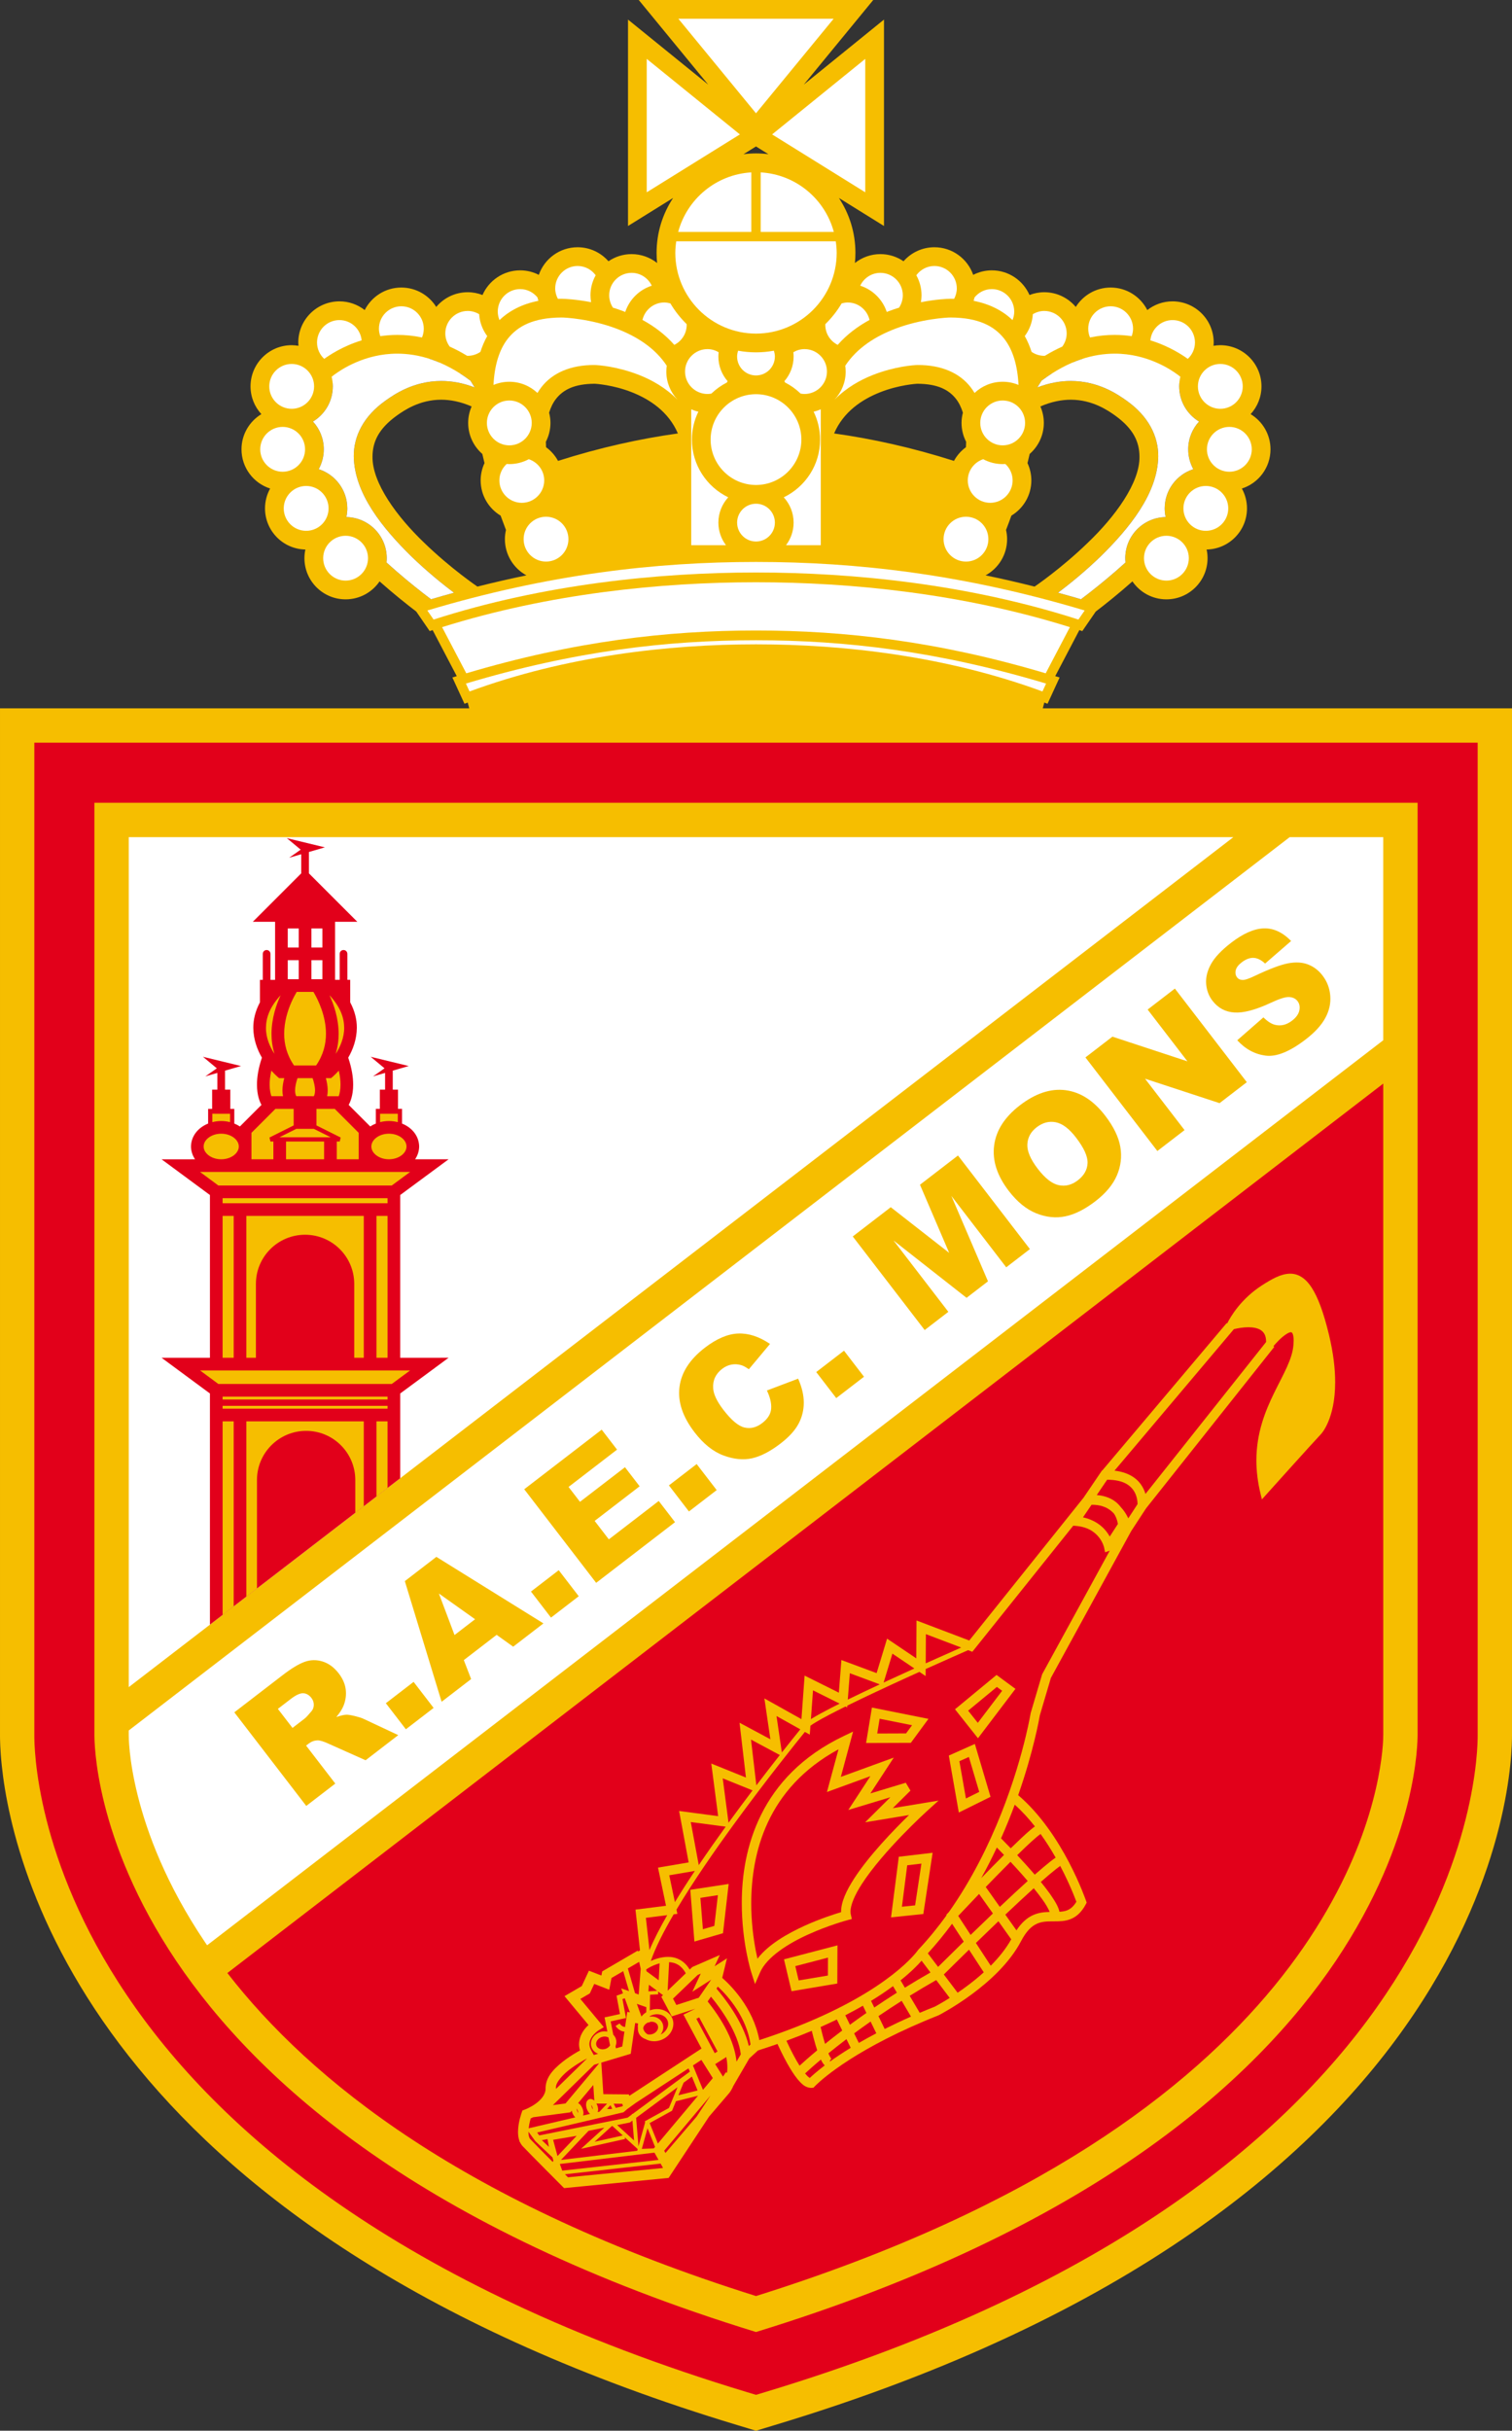
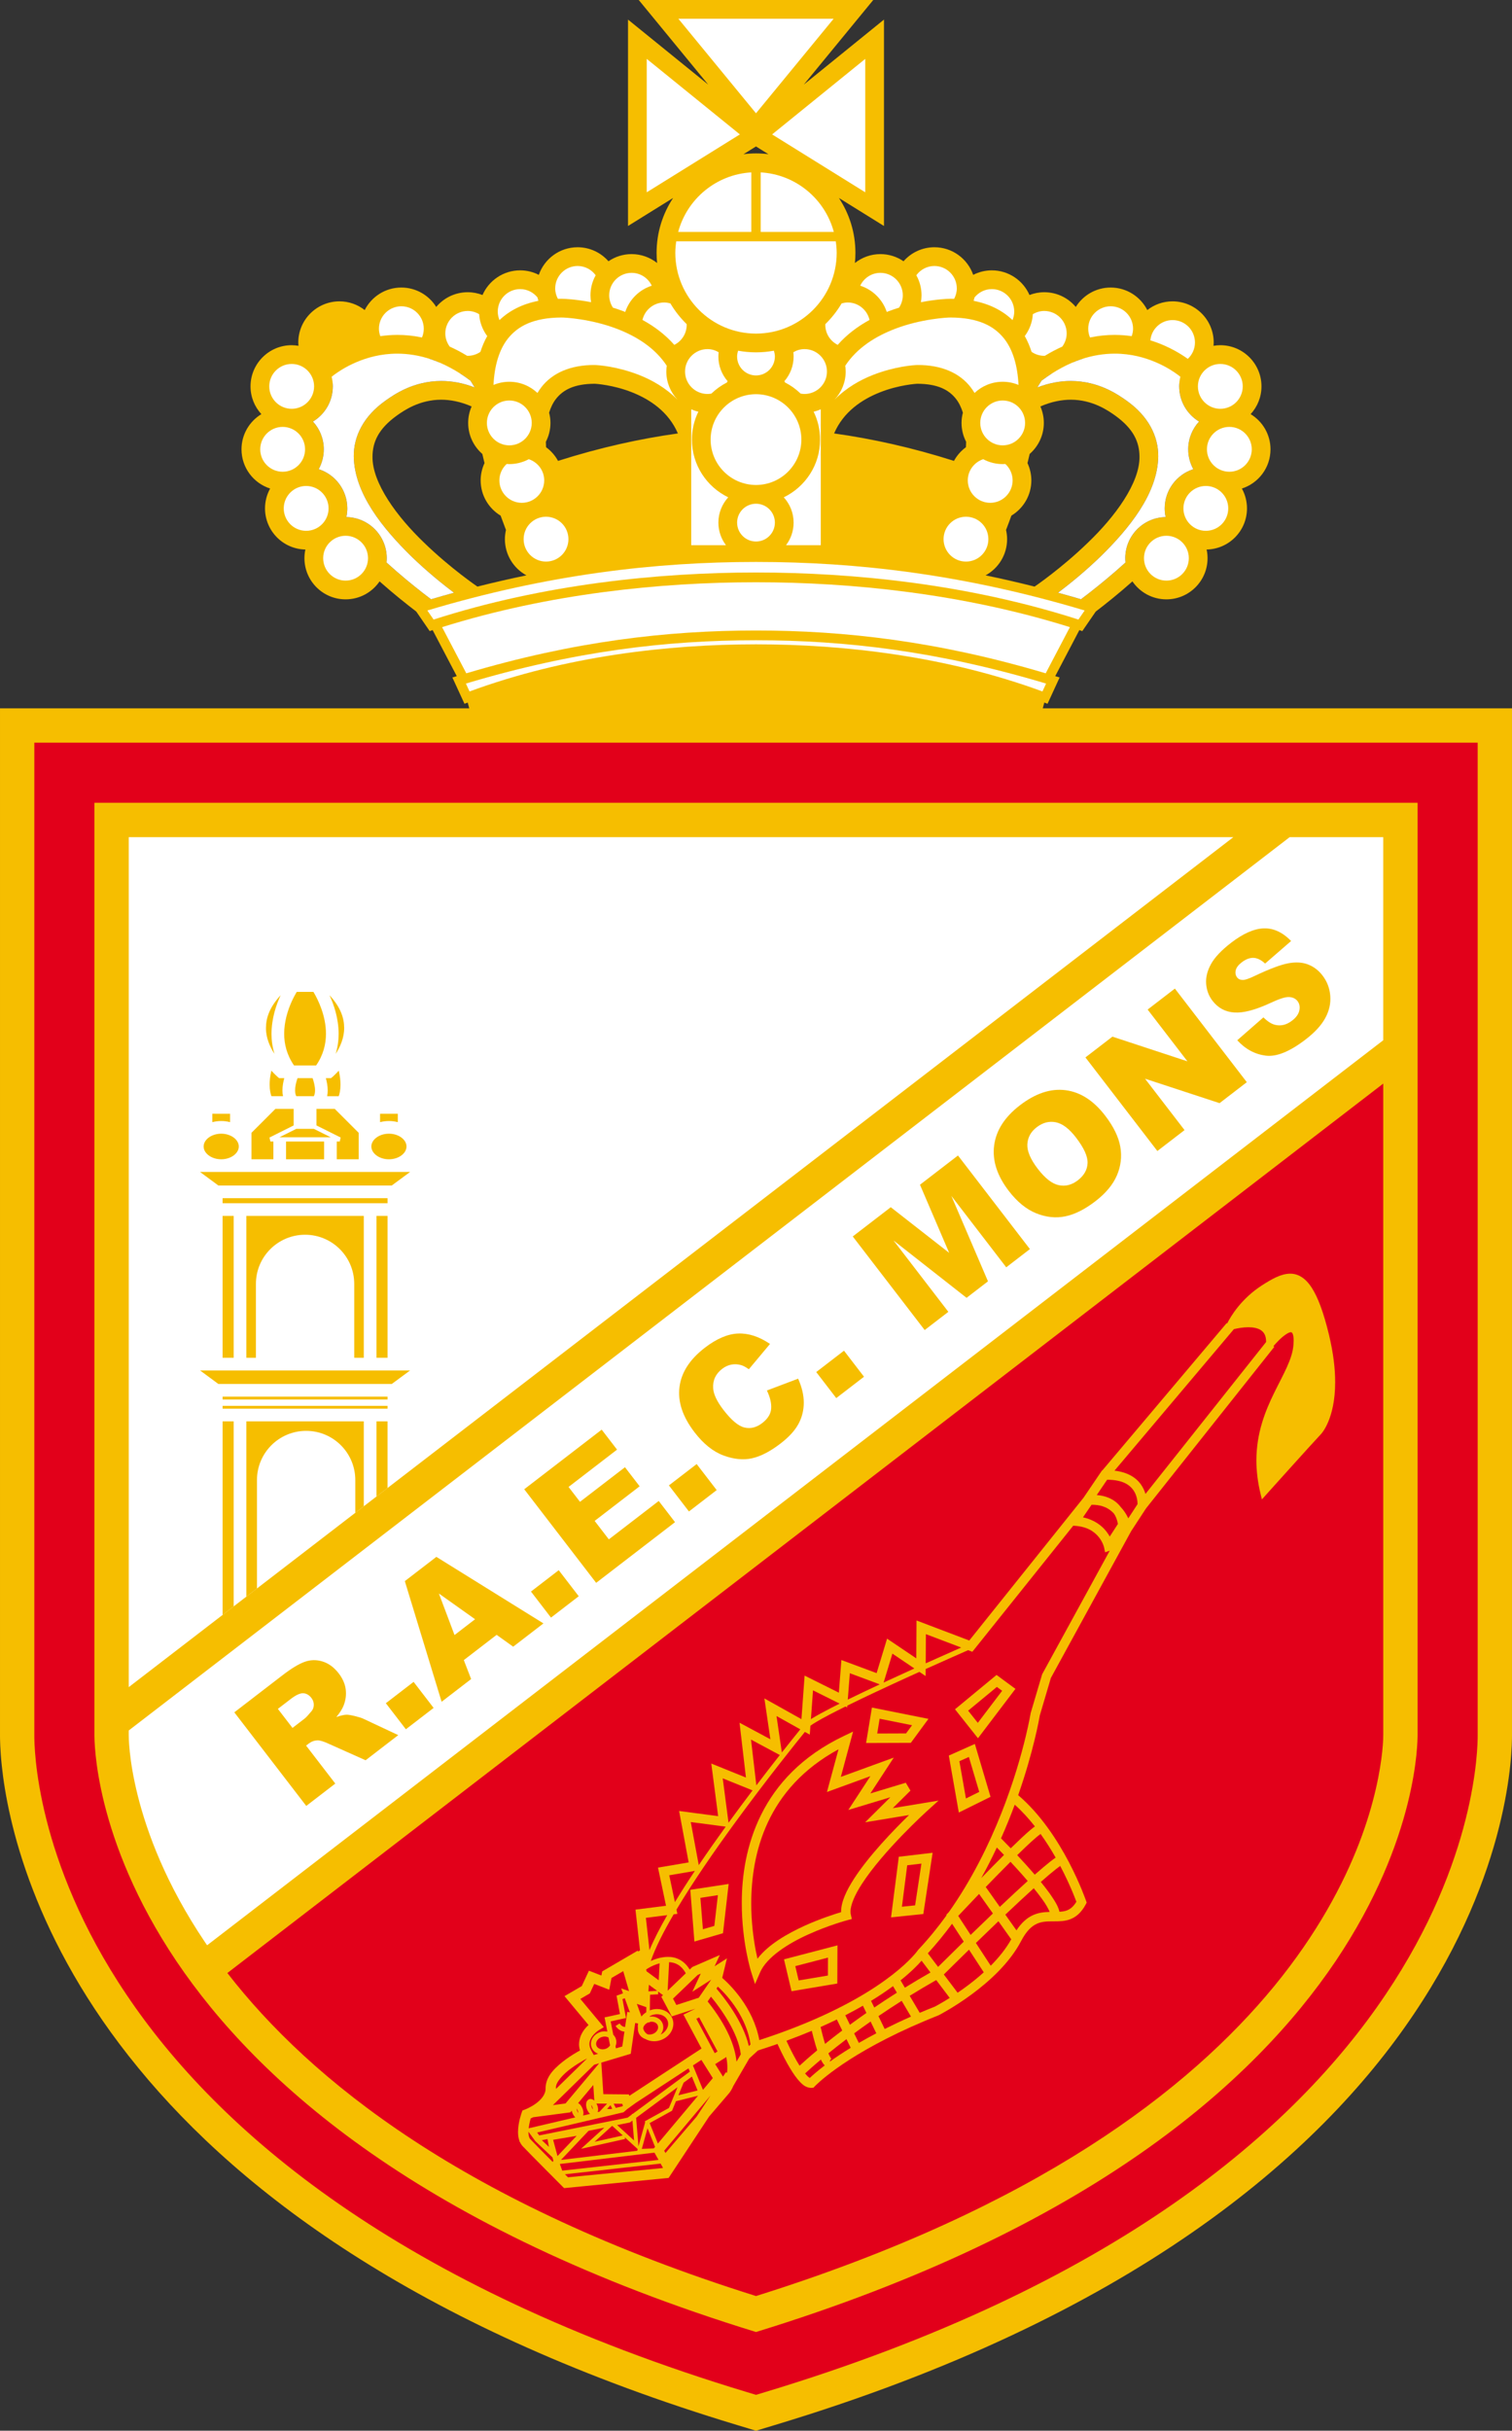
<svg xmlns="http://www.w3.org/2000/svg" version="1.1" baseProfile="tiny" id="Ebene_1" x="0px" y="0px" width="479.265px" height="770px" viewBox="0 0 479.265 770" xml:space="preserve">
  <rect x="0" y="0" width="479.265" height="770" fill="#333333" stroke="none" />
  <path fill="#F6BE00" d="M330.537,224.382l0.475-1.828l1.03,0.386l0.603-1.306l3.227-7.021l-1.39-0.425l7.646-14.582l0.94,0.31  l0.655-0.956l3.601-5.232c3.126-2.383,7.218-5.651,11.628-9.552c2.347,3.432,6.291,5.685,10.768,5.685  c7.2,0,13.043-5.832,13.045-13.042c0-0.941-0.105-1.857-0.295-2.742c7.09-0.136,12.792-5.908,12.794-13.029  c-0.001-2.282-0.589-4.424-1.622-6.291c5.259-1.678,9.071-6.599,9.075-12.418c-0.001-4.734-2.53-8.861-6.297-11.146  c2.126-2.32,3.433-5.4,3.435-8.797c-0.006-7.205-5.841-13.041-13.041-13.043c-0.736,0-1.45,0.077-2.154,0.193  c0.028-0.345,0.054-0.691,0.054-1.043c-0.004-7.208-5.842-13.03-13.048-13.043c-3.019,0-5.791,1.036-8.002,2.759  c-2.154-4.229-6.538-7.129-11.609-7.131c-4.67,0.002-8.754,2.459-11.061,6.144c-2.395-2.848-5.977-4.661-9.985-4.661  c-1.655,0-3.231,0.32-4.687,0.88c-2.017-4.596-6.601-7.807-11.942-7.809c-2.126,0-4.128,0.521-5.9,1.424  c-1.778-5.086-6.605-8.74-12.297-8.742c-3.903,0.001-7.394,1.722-9.785,4.436c-2.089-1.426-4.613-2.261-7.334-2.263  c-3.056,0.001-5.859,1.058-8.078,2.818c0.106-1.055,0.162-2.126,0.162-3.209c-0.001-6.43-1.93-12.405-5.235-17.39l14.288,8.874  V6.201l-25.429,20.609L276.795,0h-74.329l22.02,26.806l-25.42-20.6v65.38l14.294-8.877c-3.308,4.985-5.238,10.963-5.238,17.396  c0,1.084,0.055,2.155,0.162,3.211c-2.22-1.762-5.023-2.818-8.079-2.82c-2.721,0.001-5.245,0.837-7.336,2.263  c-2.39-2.713-5.882-4.434-9.784-4.436c-5.693,0.002-10.519,3.656-12.297,8.742c-1.773-0.904-3.775-1.424-5.901-1.424  c-5.342,0.002-9.925,3.213-11.942,7.809c-1.456-0.56-3.032-0.88-4.687-0.88c-4.008,0-7.593,1.813-9.985,4.661  c-2.307-3.685-6.392-6.142-11.061-6.144c-5.072,0.002-9.455,2.902-11.611,7.131c-2.211-1.724-4.983-2.759-8.001-2.759  c-7.206,0.013-13.044,5.835-13.048,13.043c0,0.353,0.026,0.698,0.053,1.043c-0.702-0.117-1.417-0.193-2.153-0.193  c-7.201,0.002-13.036,5.838-13.042,13.043c0.001,3.397,1.31,6.477,3.435,8.797c-3.767,2.285-6.295,6.413-6.297,11.146  c0.004,5.82,3.816,10.741,9.075,12.418c-1.03,1.866-1.62,4.009-1.621,6.291c0.003,7.122,5.705,12.893,12.793,13.029  c-0.189,0.885-0.295,1.801-0.295,2.742c0.002,7.21,5.845,13.042,13.047,13.042c4.476,0,8.419-2.253,10.767-5.685  c4.409,3.901,8.502,7.169,11.628,9.552l3.6,5.232l0.654,0.956l0.941-0.31l7.646,14.582l-1.389,0.425l3.228,7.021l0.602,1.306  l1.031-0.386l0.473,1.828H0.001v325.066c0,0.049-0.001,0.106-0.001,0.171c-0.003,1.094,0.027,4.671,0.561,9.646  c1.813,17.542,9.955,55.252,43.283,95.812c33.277,40.604,91.198,83.372,189.887,113.141l5.901,1.782l5.899-1.782  c112.779-33.974,172.351-85.12,202.675-130.29c15.166-22.52,22.987-43.307,26.95-59.092c1.985-7.894,3.017-14.545,3.547-19.57  c0.532-4.976,0.563-8.553,0.562-9.646c0-0.021,0-0.041,0-0.063V224.382H330.537z M330.14,120.589  c1.042-0.778,2.067-1.486,3.081-2.139c2.775-0.478,5.251-1.823,7.132-3.759c0.954-0.392,1.893-0.735,2.814-1.031  c2.331,2.17,5.448,3.508,8.885,3.509c3.02-0.001,5.791-1.038,8-2.76c2.158,4.227,6.542,7.127,11.611,7.129  c0.736,0,1.455-0.076,2.159-0.193c-0.029,0.348-0.053,0.695-0.053,1.05c0,4.733,2.526,8.859,6.293,11.145  c-2.124,2.32-3.434,5.402-3.434,8.799c0.002,2.281,0.59,4.422,1.62,6.288c-5.259,1.681-9.068,6.604-9.071,12.421  c0,0.943,0.106,1.861,0.295,2.747c-7.094,0.131-12.794,5.907-12.796,13.024c0,0.462,0.025,0.917,0.071,1.367  c-4.25,3.855-8.309,7.168-11.552,9.688c-0.932,0.725-1.78,1.37-2.563,1.958c-2.441-0.718-4.866-1.406-7.272-2.064  c3.394-2.559,8.471-6.619,13.596-11.59c8.773-8.633,18.019-19.735,18.172-31.609c0.056-6.405-3.133-12.774-10.05-17.652  c-2.596-1.851-8.802-6.231-17.671-6.231c-3.244-0.008-6.807,0.591-10.599,2.049L330.14,120.589z M319.226,170.791  c0-1.002-0.125-1.972-0.337-2.909c0.547-1.413,1.119-2.937,1.697-4.543c3.783-2.282,6.32-6.417,6.323-11.156  c-0.002-1.96-0.447-3.812-1.22-5.479c0.238-0.961,0.469-1.928,0.688-2.902c2.744-2.39,4.486-5.901,4.488-9.827  c0-1.857-0.393-3.62-1.093-5.219c3.602-1.567,6.81-2.128,9.634-2.137c6.877,0,11.789,3.384,14.215,5.126  c5.718,4.168,7.515,8.298,7.569,12.824c0.155,8.476-7.874,19.223-16.369,27.349c-4.212,4.087-8.45,7.578-11.625,10.035  c-1.585,1.229-2.909,2.2-3.827,2.859c-0.92,0.66-1.416,0.995-1.416,0.995l0.015,0.021c-5.265-1.325-10.454-2.516-15.565-3.569  C316.468,180.049,319.225,175.742,319.226,170.791z M278.94,124.275c5.902-2.355,11.646-2.729,11.9-2.71  c6.454,0.045,9.907,1.935,12.154,4.754c0.955,1.208,1.682,2.703,2.216,4.403c-0.269,1.041-0.427,2.127-0.427,3.253  c0.001,2.154,0.532,4.181,1.457,5.97c-0.017,0.571-0.021,1.135-0.063,1.719c-1.562,1.145-2.867,2.621-3.795,4.336  c-13.353-4.248-26.06-7.03-37.992-8.697C267.34,130.443,273.216,126.539,278.94,124.275z M239.628,46.393l3.952,2.455  c-1.294-0.162-2.608-0.254-3.947-0.254c-1.343,0-2.663,0.094-3.96,0.256L239.628,46.393z M174.481,133.975  c0-1.126-0.158-2.212-0.426-3.253c0.533-1.7,1.259-3.194,2.214-4.403c2.247-2.819,5.701-4.709,12.155-4.754  c0.255-0.019,5.997,0.355,11.9,2.71c5.724,2.264,11.6,6.168,14.548,13.028c-11.933,1.667-24.637,4.449-37.992,8.697  c-0.925-1.716-2.232-3.191-3.796-4.336c-0.039-0.583-0.044-1.147-0.06-1.719C173.949,138.155,174.481,136.129,174.481,133.975z   M136.631,189.832c-0.783-0.588-1.631-1.233-2.563-1.958c-3.245-2.521-7.303-5.833-11.554-9.688c0.047-0.45,0.073-0.905,0.073-1.367  c-0.002-7.117-5.703-12.893-12.797-13.024c0.19-0.886,0.295-1.804,0.295-2.747c-0.002-5.818-3.813-10.741-9.072-12.421  c1.029-1.865,1.619-4.007,1.62-6.288c0-3.397-1.308-6.479-3.434-8.799c3.767-2.285,6.293-6.412,6.295-11.145  c0-0.355-0.026-0.702-0.054-1.05c0.704,0.118,1.421,0.193,2.159,0.193c5.07-0.002,9.454-2.902,11.612-7.129  c2.209,1.723,4.98,2.759,8,2.76c3.436-0.001,6.553-1.339,8.883-3.509c0.923,0.295,1.862,0.639,2.815,1.031  c1.881,1.936,4.356,3.282,7.132,3.759c1.014,0.652,2.04,1.361,3.081,2.139l1.331,2.145c-3.792-1.458-7.355-2.057-10.599-2.049  c-8.868,0-15.075,4.381-17.67,6.231c-6.917,4.878-10.105,11.248-10.05,17.652c0.154,11.874,9.398,22.976,18.172,31.609  c5.125,4.971,10.203,9.031,13.596,11.59C141.497,188.425,139.072,189.113,136.631,189.832z M146.067,181.952  c-3.176-2.457-7.413-5.947-11.625-10.035c-8.497-8.126-16.525-18.873-16.37-27.349c0.054-4.526,1.852-8.656,7.57-12.824  c2.426-1.743,7.337-5.126,14.214-5.126c2.824,0.009,6.032,0.57,9.634,2.137c-0.699,1.599-1.093,3.362-1.093,5.219  c0.002,3.926,1.746,7.437,4.489,9.827c0.22,0.975,0.45,1.941,0.688,2.902c-0.774,1.667-1.218,3.519-1.22,5.479  c0.003,4.739,2.541,8.875,6.323,11.156c0.58,1.606,1.151,3.13,1.699,4.543c-0.213,0.937-0.337,1.907-0.337,2.909  c0.002,4.951,2.758,9.258,6.821,11.467c-5.111,1.053-10.3,2.244-15.566,3.569l0.015-0.021c0,0-0.496-0.335-1.416-0.995  C148.976,184.152,147.653,183.181,146.067,181.952z" />
  <path fill="#FFFFFF" d="M378.774,108.502c-0.008-3.93-3.178-7.108-7.11-7.108c-3.68,0.008-6.677,2.821-7.03,6.421  c6.108,1.877,10.292,4.751,11.862,5.866C377.888,112.385,378.77,110.553,378.774,108.502z" />
  <path fill="#FFFFFF" d="M353.337,106.09c1.887,0.001,3.675,0.156,5.38,0.401c0.263-0.743,0.433-1.53,0.435-2.364  c-0.004-3.926-3.184-7.098-7.1-7.107c-3.926,0.009-7.107,3.185-7.113,7.107c0.002,0.986,0.205,1.924,0.568,2.777  C348.241,106.333,350.862,106.086,353.337,106.09z" />
  <path fill="#FFFFFF" d="M331.006,112.718c0.071,0,0.139-0.019,0.21-0.021c1.858-1.131,3.693-2.09,5.499-2.901  c0.864-1.177,1.394-2.614,1.396-4.185c-0.007-3.923-3.188-7.099-7.105-7.107c-1.331,0.002-2.559,0.39-3.62,1.023  c-0.168,2.594-1.096,4.976-2.559,6.938c0.892,1.573,1.592,3.252,2.157,4.998C328.127,112.25,329.511,112.714,331.006,112.718z" />
  <path fill="#FFFFFF" d="M321.485,98.684c-0.008-3.922-3.182-7.102-7.107-7.106c-2.221,0.002-4.178,1.046-5.48,2.646  c-0.081,0.364-0.174,0.722-0.285,1.074c5.11,0.997,9.224,3.119,12.327,6.104C321.287,100.564,321.484,99.647,321.485,98.684z" />
  <path fill="#FFFFFF" d="M291.904,95.73c4.722-0.909,8.313-1.079,9.424-1.087c0.372-0.001,0.735,0.011,1.104,0.02  c0.523-0.99,0.849-2.101,0.851-3.297c-0.006-3.923-3.185-7.099-7.102-7.108c-2.36,0.005-4.437,1.169-5.73,2.94  c1.049,1.878,1.651,4.038,1.653,6.343C292.103,94.288,292.026,95.017,291.904,95.73z" />
  <path fill="#FFFFFF" d="M272.666,90.501c3.967,1.263,7.102,4.374,8.413,8.321c0.171-0.067,0.345-0.141,0.516-0.206  c1.144-0.432,2.274-0.816,3.384-1.159c0.745-1.123,1.185-2.468,1.188-3.917c-0.009-3.922-3.188-7.102-7.105-7.107  C276.231,86.437,273.811,88.104,272.666,90.501z" />
  <path fill="#FFFFFF" d="M261.626,102.66c-0.004,0.09-0.027,0.175-0.027,0.267c0.006,2.779,1.611,5.153,3.931,6.321  c2.939-3.344,6.457-5.925,10.091-7.9c-0.726-3.157-3.542-5.523-6.912-5.53c-0.679,0.001-1.322,0.128-1.942,0.307  C265.344,98.526,263.613,100.723,261.626,102.66z" />
  <path fill="#FFFFFF" d="M369.473,163.794c-0.188-0.886-0.295-1.804-0.295-2.747c0.003-5.818,3.813-10.741,9.071-12.421  c-1.03-1.865-1.618-4.007-1.62-6.288c0-3.397,1.31-6.479,3.434-8.799c-3.767-2.285-6.293-6.412-6.293-11.145  c0-1.054,0.14-2.075,0.374-3.056c-0.321-0.25-0.642-0.499-0.984-0.748c-1.944-1.402-9.399-6.573-19.822-6.564  c-6.58,0.014-14.407,1.997-23.197,8.563l-1.331,2.145c3.792-1.458,7.354-2.057,10.599-2.049c8.869,0,15.075,4.381,17.671,6.231  c6.917,4.878,10.105,11.248,10.05,17.652c-0.153,11.874-9.398,22.976-18.172,31.609c-5.125,4.971-10.202,9.031-13.596,11.59  c2.406,0.658,4.831,1.346,7.272,2.064c0.783-0.588,1.632-1.233,2.563-1.958c3.243-2.521,7.302-5.833,11.552-9.688  c-0.046-0.45-0.071-0.905-0.071-1.367C356.679,169.702,362.379,163.926,369.473,163.794z" />
  <path fill="#FFFFFF" d="M301.328,100.58c-1.108-0.016-9.376,0.428-17.623,3.585c-6.068,2.328-11.997,5.94-15.788,11.699  c0.086,0.6,0.145,1.208,0.145,1.832c0,3.417-1.325,6.516-3.472,8.839l-0.002,0.022c3.683-3.75,8.113-6.215,12.178-7.805  c6.964-2.71,12.868-3.102,14.075-3.121c7.642-0.048,13.394,2.577,16.83,7.034c0.453,0.583,0.86,1.191,1.234,1.816  c2.333-2.194,5.466-3.547,8.92-3.548c1.778,0.001,3.474,0.359,5.017,1.004c-0.295-5.957-1.721-11.061-4.535-14.639  C315.116,103.268,310.128,100.625,301.328,100.58z" />
  <path fill="#FFFFFF" d="M382.214,153.941c-3.911,0.006-7.095,3.188-7.1,7.106c0.005,3.928,3.185,7.098,7.1,7.106  c3.935-0.009,7.104-3.179,7.112-7.106C389.319,157.129,386.145,153.947,382.214,153.941z" />
  <path fill="#FFFFFF" d="M369.718,169.718c-3.928,0.008-7.098,3.18-7.105,7.101c0.008,3.931,3.178,7.102,7.105,7.107  c3.924-0.005,7.102-3.182,7.108-7.107C376.82,172.901,373.642,169.726,369.718,169.718z" />
  <path fill="#FFFFFF" d="M299.086,170.791c0.006,3.928,3.177,7.099,7.103,7.107c3.924-0.008,7.095-3.179,7.1-7.107  c-0.005-3.927-3.173-7.094-7.1-7.103C302.261,163.697,299.092,166.864,299.086,170.791z" />
  <path fill="#FFFFFF" d="M320.974,152.183c-0.004-2.069-0.9-3.912-2.308-5.209c-0.28,0.018-0.558,0.043-0.842,0.043  c-2.231-0.001-4.334-0.565-6.169-1.553c-2.831,0.937-4.89,3.57-4.894,6.719c0.004,3.917,3.187,7.093,7.107,7.101  C317.789,159.276,320.968,156.1,320.974,152.183z" />
  <path fill="#FFFFFF" d="M310.718,133.975c0.007,3.919,3.188,7.099,7.106,7.108c3.918-0.009,7.101-3.189,7.106-7.108  c-0.006-3.924-3.186-7.102-7.106-7.107C313.906,126.873,310.725,130.05,310.718,133.975z" />
  <path fill="#FFFFFF" d="M389.678,135.23c-3.934,0.008-7.105,3.181-7.114,7.108c0.009,3.919,3.181,7.094,7.114,7.103  c3.913-0.009,7.096-3.187,7.101-7.103C396.774,138.411,393.591,135.239,389.678,135.23z" />
  <path fill="#FFFFFF" d="M386.812,129.501c3.919-0.009,7.097-3.18,7.104-7.106c-0.008-3.921-3.188-7.102-7.104-7.107  c-3.922,0.005-7.103,3.186-7.106,7.107C379.709,126.321,382.888,129.493,386.812,129.501z" />
  <path fill="#FFFFFF" d="M260.166,172.706v-43.041c-0.725,0.312-1.48,0.565-2.265,0.743c1.298,2.675,2.048,5.667,2.049,8.842  c-0.001,8.063-4.711,15.004-11.515,18.288c1.93,2.118,3.117,4.924,3.118,8.017c-0.001,2.688-0.9,5.159-2.4,7.151H260.166z" />
  <path fill="#FFFFFF" d="M255.012,110.588c-1.296,0.002-2.494,0.378-3.541,0.989c0.052,0.45,0.085,0.905,0.085,1.369  c-0.002,2.99-1.108,5.714-2.926,7.806c0.069,0.143,0.148,0.278,0.227,0.416c1.81,0.925,3.463,2.107,4.908,3.508  c0.406,0.073,0.82,0.127,1.247,0.128c3.929-0.008,7.107-3.181,7.112-7.108C262.12,113.775,258.939,110.596,255.012,110.588z" />
-   <path fill="#FFFFFF" d="M114.631,107.815c-0.353-3.601-3.351-6.414-7.031-6.421c-3.933,0-7.103,3.179-7.111,7.108  c0.004,2.051,0.888,3.883,2.279,5.179C104.339,112.566,108.523,109.692,114.631,107.815z" />
  <path fill="#FFFFFF" d="M125.927,106.09c2.476-0.004,5.097,0.243,7.83,0.814c0.364-0.853,0.568-1.791,0.569-2.777  c-0.005-3.922-3.187-7.098-7.113-7.107c-3.917,0.009-7.095,3.181-7.101,7.107c0.001,0.833,0.171,1.621,0.436,2.364  C122.251,106.247,124.04,106.092,125.927,106.09z" />
  <path fill="#FFFFFF" d="M148.048,112.697c0.072,0.002,0.138,0.021,0.21,0.021c1.495-0.003,2.878-0.468,4.02-1.255  c0.567-1.746,1.267-3.425,2.159-4.998c-1.464-1.962-2.391-4.344-2.56-6.938c-1.062-0.633-2.289-1.021-3.62-1.023  c-3.918,0.008-7.099,3.184-7.106,7.107c0.003,1.571,0.531,3.008,1.396,4.185C144.354,110.607,146.19,111.566,148.048,112.697z" />
  <path fill="#FFFFFF" d="M170.653,95.297c-0.112-0.352-0.204-0.71-0.286-1.074c-1.303-1.6-3.26-2.644-5.48-2.646  c-3.926,0.005-7.1,3.184-7.108,7.106c0.001,0.964,0.2,1.881,0.547,2.718C161.429,98.416,165.543,96.294,170.653,95.297z" />
  <path fill="#FFFFFF" d="M177.938,94.643c1.111,0.009,4.701,0.178,9.423,1.087c-0.122-0.713-0.199-1.442-0.199-2.19  c0.001-2.305,0.604-4.465,1.653-6.343c-1.293-1.771-3.369-2.935-5.729-2.94c-3.917,0.009-7.096,3.185-7.102,7.108  c0.001,1.197,0.327,2.307,0.85,3.297C177.202,94.654,177.563,94.642,177.938,94.643z" />
  <path fill="#FFFFFF" d="M197.67,98.617c0.171,0.064,0.344,0.139,0.516,0.206c1.311-3.947,4.446-7.058,8.414-8.321  c-1.145-2.396-3.566-4.064-6.395-4.068c-3.918,0.005-7.098,3.186-7.107,7.107c0.004,1.45,0.444,2.794,1.189,3.917  C195.396,97.801,196.526,98.185,197.67,98.617z" />
  <path fill="#FFFFFF" d="M212.501,96.125c-0.623-0.179-1.266-0.306-1.945-0.307c-3.371,0.007-6.186,2.374-6.912,5.53  c3.634,1.976,7.151,4.557,10.091,7.9c2.319-1.168,3.925-3.542,3.93-6.321c0-0.092-0.024-0.177-0.028-0.269  C215.652,100.722,213.922,98.526,212.501,96.125z" />
  <path fill="#FFFFFF" d="M143.904,187.768c-3.394-2.559-8.47-6.619-13.596-11.59c-8.773-8.633-18.018-19.735-18.172-31.609  c-0.056-6.405,3.133-12.774,10.05-17.652c2.595-1.851,8.802-6.231,17.67-6.231c3.244-0.008,6.808,0.591,10.599,2.049l-1.331-2.145  c-8.789-6.565-16.617-8.549-23.198-8.563c-10.422-0.009-17.877,5.163-19.821,6.564c-0.343,0.249-0.664,0.499-0.985,0.748  c0.235,0.981,0.375,2.002,0.375,3.056c-0.001,4.733-2.527,8.859-6.294,11.145c2.125,2.32,3.433,5.402,3.433,8.799  c-0.001,2.281-0.59,4.422-1.62,6.288c5.26,1.681,9.069,6.604,9.072,12.421c0,0.943-0.105,1.861-0.295,2.747  c7.094,0.131,12.794,5.907,12.797,13.024c0,0.462-0.026,0.917-0.072,1.367c4.25,3.855,8.31,7.168,11.553,9.688  c0.931,0.725,1.779,1.37,2.563,1.958C139.073,189.113,141.497,188.425,143.904,187.768z" />
  <path fill="#FFFFFF" d="M170.36,124.48c0.374-0.625,0.781-1.232,1.233-1.816c3.437-4.457,9.188-7.082,16.831-7.034  c1.208,0.019,7.11,0.411,14.075,3.121c4.065,1.589,8.495,4.054,12.178,7.805l-0.001-0.022c-2.147-2.324-3.471-5.422-3.472-8.839  c0-0.623,0.059-1.232,0.144-1.832c-3.79-5.758-9.72-9.371-15.788-11.699c-8.247-3.157-16.514-3.602-17.623-3.585  c-8.802,0.045-13.79,2.688-16.979,6.718c-2.813,3.578-4.24,8.682-4.534,14.639c1.544-0.645,3.238-1.003,5.016-1.004  C164.894,120.934,168.026,122.287,170.36,124.48z" />
  <path fill="#FFFFFF" d="M97.05,153.941c-3.93,0.006-7.104,3.188-7.112,7.106c0.007,3.928,3.178,7.098,7.112,7.106  c3.916-0.009,7.095-3.179,7.1-7.106C104.145,157.129,100.961,153.947,97.05,153.941z" />
  <path fill="#FFFFFF" d="M109.548,169.718c-3.925,0.008-7.103,3.184-7.11,7.101c0.007,3.926,3.185,7.102,7.11,7.107  c3.926-0.005,7.096-3.176,7.104-7.107C116.644,172.898,113.474,169.726,109.548,169.718z" />
  <path fill="#FFFFFF" d="M173.075,177.898c3.926-0.008,7.098-3.179,7.103-7.107c-0.005-3.927-3.174-7.094-7.103-7.103  c-3.925,0.009-7.094,3.176-7.099,7.103C165.981,174.719,169.153,177.89,173.075,177.898z" />
  <path fill="#FFFFFF" d="M172.503,152.183c-0.004-3.149-2.063-5.782-4.893-6.719c-1.837,0.988-3.938,1.552-6.17,1.553  c-0.284,0-0.563-0.025-0.842-0.043c-1.407,1.297-2.305,3.14-2.307,5.209c0.005,3.917,3.185,7.093,7.104,7.101  C169.316,159.276,172.498,156.1,172.503,152.183z" />
  <path fill="#FFFFFF" d="M161.44,141.083c3.918-0.009,7.099-3.189,7.107-7.108c-0.008-3.924-3.188-7.102-7.107-7.107  c-3.921,0.006-7.102,3.183-7.107,7.107C154.338,137.894,157.521,141.073,161.44,141.083z" />
  <path fill="#FFFFFF" d="M96.7,142.338c-0.007-3.927-3.181-7.1-7.113-7.108c-3.913,0.008-7.095,3.181-7.101,7.108  c0.005,3.917,3.188,7.094,7.101,7.103C93.519,149.433,96.692,146.258,96.7,142.338z" />
  <path fill="#FFFFFF" d="M92.453,129.501c3.924-0.009,7.102-3.18,7.107-7.106c-0.005-3.921-3.186-7.102-7.107-7.107  c-3.917,0.005-7.098,3.186-7.105,7.107C85.355,126.321,88.533,129.493,92.453,129.501z" />
  <path fill="#FFFFFF" d="M219.315,139.25c0.001-3.174,0.75-6.167,2.049-8.842c-0.785-0.178-1.54-0.431-2.265-0.743v43.041h11.012  c-1.499-1.993-2.399-4.464-2.401-7.151c0.001-3.093,1.19-5.899,3.12-8.017C224.027,154.253,219.316,147.312,219.315,139.25z" />
  <path fill="#FFFFFF" d="M224.252,110.588c-3.925,0.008-7.106,3.187-7.111,7.107c0.005,3.927,3.184,7.101,7.111,7.108  c0.428,0,0.841-0.055,1.248-0.128c1.445-1.4,3.098-2.583,4.908-3.508c0.078-0.138,0.158-0.273,0.225-0.416  c-1.817-2.092-2.924-4.816-2.925-7.806c0-0.464,0.034-0.919,0.085-1.369C226.747,110.966,225.548,110.59,224.252,110.588z" />
  <path fill="#FFFFFF" d="M233.645,165.555c0.005,3.306,2.681,5.981,5.986,5.985c3.31-0.004,5.984-2.68,5.989-5.985  c-0.005-3.307-2.679-5.98-5.989-5.986C236.326,159.574,233.65,162.248,233.645,165.555z" />
  <path fill="#FFFFFF" d="M233.967,111.097c-0.193,0.585-0.324,1.2-0.325,1.849c0.006,3.309,2.681,5.983,5.986,5.989  c3.31-0.005,5.984-2.68,5.991-5.989c-0.001-0.649-0.131-1.263-0.324-1.848c-1.837,0.333-3.729,0.518-5.662,0.518  C237.698,111.615,235.806,111.431,233.967,111.097z" />
  <path fill="#FFFFFF" d="M254.016,139.25c-0.016-7.936-6.446-14.366-14.385-14.38c-7.94,0.015-14.368,6.441-14.382,14.38  c0.014,7.939,6.441,14.369,14.382,14.383C247.57,153.618,254,147.189,254.016,139.25z" />
  <path fill="#FFFFFF" d="M239.632,202.816c-0.021,0-0.041,0-0.062,0c-28.181,0-57.604,3.444-91.889,13.723l1.15,2.5  c30.451-11.204,62.923-14.928,90.739-14.931c0.021,0,0.04,0,0.062,0s0.041,0,0.062,0c27.816,0.002,60.288,3.727,90.738,14.931  l1.15-2.5c-34.283-10.279-63.706-13.723-91.888-13.723C239.673,202.816,239.654,202.816,239.632,202.816z" />
  <path fill="#FFFFFF" d="M239.632,184.447c-0.021,0-0.041-0.001-0.062-0.001c-30.186-0.003-65.575,3.602-99.436,14.222l7.669,14.622  c34.086-10.138,63.619-13.564,91.767-13.564c0.021,0,0.04,0,0.062,0s0.041,0,0.062,0c28.147,0,57.68,3.426,91.765,13.564  l7.67-14.622c-33.86-10.621-69.25-14.226-99.435-14.222C239.673,184.446,239.654,184.447,239.632,184.447z" />
  <path fill="#FFFFFF" d="M239.632,178.009c-0.021,0-0.041,0-0.062,0c-31.608,0-65.657,3.861-104.113,15.377l1.979,2.875  c34.738-11.174,71.185-14.903,102.135-14.907c0.021,0,0.04,0,0.062,0s0.041,0,0.062,0c30.949,0.003,67.396,3.732,102.134,14.907  l1.979-2.875c-38.456-11.516-72.505-15.377-104.113-15.377C239.673,178.008,239.654,178.009,239.632,178.009z" />
  <polygon fill="#FFFFFF" points="264.238,5.937 239.63,35.887 215.022,5.937 " />
  <polygon fill="#FFFFFF" points="205.001,18.655 234.523,42.58 205.001,60.914 " />
  <path fill="#FFFFFF" d="M241.12,54.604c11.163,0.66,20.372,8.431,23.181,18.869H241.12V54.604z" />
  <path fill="#FFFFFF" d="M238.147,73.473h-23.184c2.81-10.438,12.022-18.208,23.184-18.869V73.473z" />
  <path fill="#FFFFFF" d="M239.634,105.681c-14.124-0.025-25.555-11.455-25.579-25.576c0.002-1.247,0.123-2.462,0.297-3.661h50.56  c0.175,1.199,0.295,2.414,0.298,3.661C265.184,94.226,253.76,105.656,239.634,105.681z" />
  <polygon fill="#FFFFFF" points="274.261,60.915 244.741,42.58 274.261,18.655 " />
  <polygon fill="#FFFFFF" points="390.941,265.192 40.81,534.443 40.81,265.192 " />
  <path fill="#FFFFFF" d="M43.684,568.887c-1.477-5.875-2.194-10.622-2.542-13.916c-0.347-3.342-0.332-5.001-0.333-5.352  c0-0.021,0-0.041,0-0.063v-1.384l367.98-282.979h29.664v64.334L65.647,616.218c-0.248-0.362-0.497-0.724-0.74-1.085  C52.614,596.867,46.646,580.644,43.684,568.887z" />
  <path fill="#E2001A" d="M438.455,549.619c-0.001,0.351,0.015,2.01-0.333,5.352c-1.267,11.571-6.808,40.731-34.247,74.218  c-26.898,32.727-75.283,70.254-164.238,98.144C146.891,698.22,98.268,658.78,72.07,625.009l366.384-281.752l0.002,206.188  C438.457,549.494,438.455,549.552,438.455,549.619z" />
  <path fill="#E2001A" d="M10.882,235.264v314.292h0.001c-0.001,0.02-0.001,0.041-0.001,0.066  c-0.025,3.935,0.374,39.477,29.203,82.227c28.797,42.833,85.828,92.474,196.794,125.951l2.755,0.832l2.753-0.832  c110.966-33.478,167.994-83.119,196.795-125.952c28.709-42.578,29.221-78.005,29.202-82.175c0-0.028,0-0.066,0-0.117V235.264H10.882  z M449.338,549.556c0,0.02,0,0.041,0,0.066c-0.027,1.826,0.138,32.772-25.955,71.589c-25.903,38.403-77.811,84.939-183.75,117.517  C133.69,706.152,81.784,659.615,55.883,621.213c-26.097-38.817-25.931-69.763-25.955-71.591h0c0-0.02,0-0.041,0-0.066V254.31h419.41  V549.556z" />
  <path fill="#F6BE00" d="M97.074,572.074l-22.8-29.647l15.269-11.743c2.831-2.177,5.182-3.598,7.052-4.264  c1.869-0.665,3.769-0.693,5.696-0.084c1.928,0.61,3.617,1.858,5.069,3.744c1.265,1.646,2.005,3.336,2.221,5.067  c0.217,1.734-0.004,3.442-0.662,5.128c-0.42,1.073-1.191,2.289-2.315,3.647c1.372-0.475,2.446-0.722,3.226-0.741  c0.523-0.017,1.411,0.127,2.664,0.433c1.252,0.303,2.152,0.588,2.7,0.854l11.043,5.18l-10.352,7.961l-11.864-5.296  c-1.522-0.694-2.661-1.032-3.416-1.01c-1.013,0.051-1.938,0.396-2.774,1.039l-0.808,0.622l9.254,12.032L97.074,572.074z   M92.714,547.362l3.863-2.97c0.418-0.321,1.123-1.078,2.116-2.271c0.513-0.588,0.77-1.279,0.771-2.073  c0.001-0.792-0.248-1.515-0.745-2.161c-0.736-0.957-1.604-1.459-2.605-1.505s-2.337,0.573-4.009,1.858l-4.024,3.095L92.714,547.362z  " />
  <path fill="#F6BE00" d="M122.304,539.541l8.797-6.765l6.345,8.251l-8.797,6.766L122.304,539.541z" />
  <path fill="#F6BE00" d="M157.417,517.882l-10.401,7.999l2.318,6.005l-9.354,7.194l-11.657-38.219l9.994-7.685l33.94,21.08  l-9.593,7.378L157.417,517.882z M150.585,512.934l-11.468-8.144l4.958,13.149L150.585,512.934z" />
  <path fill="#F6BE00" d="M168.304,504.168l8.797-6.767l6.345,8.251l-8.797,6.767L168.304,504.168z" />
  <path fill="#F6BE00" d="M166.166,471.761l24.552-18.882l4.869,6.331l-15.37,11.819l3.623,4.713l14.259-10.963l4.65,6.044  l-14.259,10.965l4.495,5.846l15.815-12.161l5.164,6.713l-24.997,19.224L166.166,471.761z" />
  <path fill="#F6BE00" d="M212.028,470.542l8.797-6.764l6.346,8.251l-8.797,6.766L212.028,470.542z" />
  <path fill="#F6BE00" d="M243.091,440.476l9.896-3.746c1.192,2.668,1.79,5.2,1.791,7.602c0.001,2.4-0.563,4.647-1.69,6.738  c-1.127,2.09-3.02,4.158-5.676,6.2c-3.222,2.479-6.216,4.033-8.978,4.669c-2.763,0.634-5.792,0.343-9.089-0.874  c-3.296-1.219-6.359-3.667-9.188-7.346c-3.771-4.905-5.365-9.676-4.783-14.316c0.583-4.641,3.262-8.796,8.035-12.467  c3.734-2.871,7.252-4.375,10.55-4.507c3.297-0.134,6.668,0.965,10.113,3.295l-6.706,8.02c-0.978-0.687-1.783-1.119-2.414-1.299  c-1.052-0.305-2.094-0.362-3.125-0.171c-1.032,0.194-2.006,0.642-2.923,1.347c-2.077,1.598-3.025,3.655-2.846,6.177  c0.116,1.881,1.195,4.148,3.235,6.801c2.527,3.287,4.758,5.156,6.692,5.606c1.935,0.452,3.805-0.017,5.612-1.406  c1.754-1.348,2.701-2.86,2.839-4.533C244.578,444.592,244.128,442.662,243.091,440.476z" />
  <path fill="#F6BE00" d="M258.724,434.633l8.799-6.765l6.345,8.251l-8.798,6.764L258.724,434.633z" />
  <path fill="#F6BE00" d="M270.302,391.68l12.048-9.264l18.519,14.466l-9.259-21.587l12.042-9.26l22.801,29.648l-7.504,5.771  l-17.388-22.612l11.605,27.056l-6.791,5.223l-23.157-18.171l17.387,22.609l-7.505,5.771L270.302,391.68z" />
  <path fill="#F6BE00" d="M319.765,377.267c-3.722-4.841-5.272-9.646-4.649-14.416s3.343-9.006,8.154-12.708  c4.935-3.794,9.756-5.394,14.463-4.797s8.895,3.281,12.565,8.054c2.665,3.465,4.268,6.755,4.809,9.869  c0.536,3.115,0.179,6.137-1.076,9.066c-1.256,2.928-3.529,5.658-6.819,8.188c-3.343,2.571-6.521,4.167-9.53,4.787  c-3.01,0.621-6.082,0.301-9.217-0.958S322.429,380.731,319.765,377.267z M328.958,370.262c2.302,2.993,4.512,4.716,6.63,5.168  c2.119,0.453,4.133-0.057,6.049-1.53c1.969-1.514,2.998-3.325,3.093-5.436c0.095-2.11-1.135-4.823-3.686-8.14  c-2.146-2.792-4.276-4.397-6.393-4.819c-2.116-0.421-4.139,0.108-6.066,1.591c-1.848,1.421-2.827,3.215-2.941,5.384  C325.531,364.647,326.636,367.241,328.958,370.262z" />
  <path fill="#F6BE00" d="M344.053,334.966l8.554-6.578l23.778,7.818l-12.614-16.403l8.636-6.641l22.799,29.648l-8.634,6.642  l-23.623-7.742l12.521,16.279l-8.617,6.625L344.053,334.966z" />
  <path fill="#F6BE00" d="M392.178,329.53l8.295-7.25c1.278,1.271,2.491,2.055,3.643,2.35c1.867,0.475,3.675,0.037,5.429-1.311  c1.306-1.005,2.079-2.086,2.316-3.244c0.236-1.158,0.042-2.143-0.581-2.951c-0.59-0.769-1.456-1.197-2.595-1.285  c-1.141-0.088-3.146,0.542-6.016,1.889c-4.712,2.187-8.5,3.19-11.363,3.01c-2.876-0.169-5.207-1.414-6.99-3.732  c-1.171-1.524-1.838-3.302-1.996-5.337c-0.158-2.034,0.351-4.12,1.527-6.259c1.178-2.139,3.309-4.395,6.396-6.77  c3.789-2.914,7.219-4.43,10.291-4.551c3.073-0.12,5.979,1.211,8.72,3.995l-8.246,7.146c-1.257-1.158-2.484-1.758-3.685-1.8  c-1.201-0.042-2.45,0.435-3.744,1.43c-1.065,0.819-1.693,1.662-1.887,2.528c-0.191,0.866-0.039,1.624,0.46,2.271  c0.363,0.473,0.911,0.726,1.646,0.761c0.731,0.06,2.037-0.364,3.913-1.271c4.67-2.216,8.209-3.549,10.62-3.999  c2.412-0.449,4.515-0.323,6.308,0.378c1.796,0.702,3.317,1.861,4.56,3.479c1.461,1.902,2.284,4.059,2.466,6.472  c0.183,2.413-0.35,4.76-1.602,7.041c-1.25,2.281-3.31,4.525-6.184,6.733c-5.041,3.878-9.281,5.592-12.715,5.145  C397.731,333.948,394.736,332.327,392.178,329.53z" />
  <path fill="#F6BE00" d="M421.251,422.819c-1.732-7.187-3.528-11.936-5.52-14.976c-1.967-3.029-4.299-4.392-6.779-4.375  c-2.926,0.021-5.811,1.696-8.943,3.7c-6.564,4.237-9.847,9.721-11.035,12.081l-0.152-0.129l-39.411,46.677l-0.097,0.004  l-5.863,8.645l-36.219,45.228l-16.717-6.34l-0.07,11.998l-9.263-6.245l-3.316,10.919L266.7,525.86l-0.806,10.337l-10.853-5.403  l-1.005,13.793l-11.741-6.564l1.895,12.935l-9.775-5.238l2.031,17.365l-10.989-4.438l2.178,16.662l-12.373-1.629l3.023,16.283  l-9.715,1.651l2.54,12.088l-9.679,1.219l1.432,12.925l-0.593,0.337l-0.148-0.256h-0.001l-11.235,6.563l-0.256,1.312l-3.954-1.533  l-2.267,4.871l-5.474,3.191l7.612,9.147c-1.275,1.137-2.914,3.128-3.007,6.041c-0.002,0.646,0.096,1.324,0.304,2.01  c-1.135,0.623-2.829,1.621-4.549,2.869c-2.917,2.21-6.219,4.987-6.362,8.918c0.001,0.012-0.001,0.067,0.003,0.157  c0,0.024,0.001,0.061,0.001,0.107c0.031,1.875-1.402,3.569-3.159,4.825c-0.857,0.616-1.74,1.096-2.398,1.41  c-0.658,0.318-1.05,0.456-1.05,0.46l-0.724,0.262l-0.262,0.727c-0.021,0.091-1.127,3.05-1.144,6.104  c0.008,0.916,0.101,1.889,0.447,2.812l-0.022,0.155l0.153,0.15c0.212,0.474,0.49,0.934,0.876,1.357  c2.337,2.492,12.587,12.742,12.598,12.754l0.549,0.55l33.137-3.231l12.826-19.438l6.24-7.283c0.07-0.068,0.792-0.884,1.449-2.441  l0.002,0.001l5.057-8.69l2.745-2.524c2.142-0.681,4.208-1.369,6.191-2.063c0.549,1.219,1.723,3.729,3.146,6.266  c0.994,1.766,2.1,3.543,3.256,4.952c1.191,1.361,2.292,2.592,4.168,2.696c0.104,0,0.189-0.004,0.263-0.011l0.581-0.048l0.396-0.43  c0,0,0.125-0.134,0.445-0.444c2.248-2.172,13.243-11.947,38.8-22.057l0.071-0.03l0.064-0.031c0.09-0.092,18.724-9.529,25.998-23.406  c1.714-3.293,3.373-4.753,4.946-5.497c1.576-0.743,3.245-0.804,5.121-0.798c0.164,0,0.326-0.002,0.48-0.002  c1.622-0.005,3.39-0.005,5.186-0.718c1.805-0.709,3.471-2.183,4.771-4.633l0.308-0.575l-0.211-0.617  c-0.064-0.104-7.214-21.278-21.502-33.426c4.852-13.824,6.68-24.209,6.88-25.338l3.491-11.806l25.441-46.484l4.718-7.22  l40.656-51.173l-0.274-0.22c0.421-0.484,0.934-1.053,1.496-1.623c1.408-1.488,3.309-2.859,4.024-2.775  c0.251,0.027,0.301,0.022,0.512,0.346c0.191,0.331,0.376,1.067,0.372,2.25c0,0.4-0.021,0.852-0.06,1.36  c-0.628,9.144-11.71,19.182-11.749,36.605c0,3.34,0.408,6.948,1.38,10.871l0.373,1.508l1.039-1.157  c0.017-0.019,14.975-16.664,17.65-19.484c0.123-0.111,4.536-4.747,4.528-16.486C423.215,433.737,422.679,428.77,421.251,422.819z" />
  <polygon fill="#E2001A" points="225.426,627.109 221.5,632.826 214.396,635.131 213.328,633.123 221.145,625.625 222.118,625.201   221.623,626.267 219.448,630.933 " />
  <polygon fill="#E2001A" points="188.319,654.076 189.924,653.593 179.254,666.323 175.256,666.852 " />
  <path fill="#E2001A" d="M197.304,633.255l0.725-0.265l1.631,4.481l-0.833-0.158l-0.688,4.772c-0.033,0-0.063,0.001-0.082,0.001  c-0.412,0.006-0.833-0.234-1.163-0.535c-0.327-0.291-0.495-0.579-0.504-0.573l-1.264,0.803h-0.001  c0.06,0.034,0.959,1.646,2.801,1.787l-0.678,4.701l-2.007,0.602l-0.135-0.688c0.167-0.415,0.267-0.855,0.27-1.313  c0-0.373-0.063-0.75-0.192-1.112c-0.175-0.473-0.453-0.87-0.79-1.202l-0.83-4.229l4.858-1.072L197.304,633.255z" />
-   <polygon fill="#E2001A" points="202.603,621.46 203.086,623.693 202.453,631.814 201.294,631.408 199.015,623.556 " />
  <path fill="#E2001A" d="M212.933,638.749l7.473-2.423l-3.77,1.865l0.727,1.361l5.005,9.37l-22.875,14.979l-0.159-0.44l-8.088-0.075  l-0.65-9.995l9.341-2.806l1.404-9.749l0.346,0.066l0.58,0.111c-0.062,0.305-0.103,0.613-0.104,0.929  c0,0.181,0.025,0.363,0.047,0.543c-0.007,0.086-0.022,0.17-0.023,0.257c-0.002,0.369,0.06,0.75,0.197,1.118  c0.374,1.021,1.198,1.717,2.173,2.05c0.82,0.458,1.771,0.712,2.756,0.712c0.006,0,0.011,0,0.018,0c0.72,0,1.459-0.128,2.184-0.389  h0.002c2.346-0.856,3.911-2.915,3.92-5.136c0.002-0.513-0.086-1.028-0.267-1.528c-0.738-2.017-2.757-3.163-4.899-3.156  c-0.718,0-1.459,0.125-2.186,0.393c-0.038,0.013-0.07,0.033-0.107,0.047l0.067-4.953l2.598-0.156l-0.051-0.878l1.565,1.152  l-0.534,0.511L212.933,638.749z" />
  <polygon fill="#E2001A" points="203.436,680.711 205.253,674.183 207.634,680.089 207.234,680.565 " />
  <path fill="#E2001A" d="M168.057,677.588c-0.303-0.285-0.575-1.11-0.563-2.22c0-0.029,0.004-0.063,0.005-0.096l2.161,2.977  l5.462,5.167l0.288,1.067l-0.233,0.357C172.317,681.963,169.175,678.782,168.057,677.588z" />
  <polygon fill="#E2001A" points="219.311,657.812 221.122,662.211 215.044,663.724 216.683,659.757 " />
  <polygon fill="#E2001A" points="218.666,656.244 200.561,669.627 200.292,669.65 200.306,669.814 198.952,670.816 194.106,671.79   194.044,671.733 193.947,671.82 170.924,676.449 170.259,675.531 197.628,669.121 198.82,668.104 201.491,666.168 218.238,655.205   " />
  <polygon fill="#E2001A" points="200.985,678.063 195.616,673.168 199.635,672.359 200.465,671.745 " />
  <polygon fill="#E2001A" points="194.115,673.469 197.403,676.467 188.464,678.465 193.93,673.506 " />
  <polygon fill="#E2001A" points="173.999,680.086 171.752,677.963 173.536,677.605 " />
  <path fill="#E2001A" d="M168.226,671.053c0.216-0.096,0.476-0.217,0.76-0.355l11.811-1.559l0.428-0.511  c0.042,0.197,0.091,0.396,0.165,0.599c0.246,0.591,0.538,1.127,0.966,1.505l-14.785,3.463c0.087-0.772,0.237-1.551,0.397-2.195  C168.059,671.631,168.149,671.31,168.226,671.053z" />
  <path fill="#E2001A" d="M182.779,667.924c0.127,0.165,0.267,0.398,0.36,0.67c0.098,0.267,0.146,0.532,0.154,0.737  c-0.125-0.162-0.264-0.395-0.357-0.666C182.837,668.39,182.788,668.129,182.779,667.924z" />
  <path fill="#E2001A" d="M187.423,666.806c0.125,0.164,0.265,0.396,0.358,0.667c0.098,0.269,0.147,0.533,0.156,0.738  c-0.125-0.162-0.263-0.393-0.355-0.664C187.481,667.275,187.431,667.012,187.423,666.806z" />
  <polygon fill="#E2001A" points="192.41,668.044 193.503,666.89 194.066,667.986 193.494,668.121 " />
  <polygon fill="#E2001A" points="197.179,667.256 195.189,667.724 194.515,666.408 197.23,666.436 197.326,666.698 197.456,667.057   " />
  <path fill="#E2001A" d="M192.435,666.39l-2.409,2.545l-0.577,0.134c0.085-0.263,0.132-0.534,0.136-0.788  c-0.001-0.442-0.089-0.904-0.257-1.369c-0.082-0.196-0.182-0.371-0.275-0.554L192.435,666.39z" />
  <path fill="#E2001A" d="M188.058,660.474l0.322,4.945c-0.304-0.274-0.676-0.468-1.168-0.513c-0.137,0-0.31,0.018-0.489,0.096  l0,0.001c-0.801,0.361-0.938,1.12-0.948,1.731c0,0.438,0.087,0.907,0.262,1.381c0.251,0.599,0.55,1.146,0.992,1.521l-2.211,0.518  c0.077-0.253,0.119-0.515,0.124-0.757c0-0.44-0.087-0.901-0.253-1.365c-0.33-0.785-0.736-1.483-1.442-1.813L188.058,660.474z" />
  <polygon fill="#E2001A" points="175.325,677.84 182.784,676.58 176.712,682.989 " />
  <polygon fill="#E2001A" points="186.559,674.988 191.567,673.981 184.175,680.687 198.142,677.568 198.022,677.032 202.133,680.781   201.985,681.312 177.819,684.212 " />
  <polygon fill="#E2001A" points="201.633,670.882 214.759,661.177 212.044,667.748 204.368,671.988 204.495,672.302 202.377,679.903   " />
  <polygon fill="#E2001A" points="208.535,679.018 205.923,672.54 213.022,668.619 214.294,665.54 214.31,665.604 221.256,663.873 " />
  <polygon fill="#E2001A" points="222.822,662.01 219.641,654.284 222.323,652.529 225.941,658.297 " />
  <polygon fill="#E2001A" points="220.73,639.503 221.616,639.064 227.435,649.846 226.555,650.406 " />
  <path fill="#E2001A" d="M203.981,642.912c-0.049-0.135-0.081-0.268-0.107-0.401c0.098-0.726,0.66-1.491,1.602-1.858l0.45,0.006  v-0.001l0.002-0.146c0.208-0.045,0.414-0.076,0.614-0.076c0.966,0.005,1.714,0.489,1.964,1.193c0.063,0.181,0.095,0.367,0.098,0.557  c0.008,0.802-0.621,1.733-1.71,2.126l0-0.001c-0.34,0.123-0.676,0.18-0.995,0.18c-0.243-0.001-0.473-0.033-0.685-0.093  C204.638,644.036,204.203,643.526,203.981,642.912z" />
  <path fill="#E2001A" d="M210.054,641.069c-0.54-1.472-1.997-2.287-3.513-2.283c-0.194,0-0.393,0.027-0.591,0.054l0.003-0.164  c0.22-0.123,0.451-0.234,0.699-0.323c0.542-0.199,1.092-0.292,1.619-0.292c1.59,0.006,2.904,0.823,3.352,2.072  c0.114,0.314,0.169,0.639,0.169,0.966c0.01,1.287-0.895,2.675-2.404,3.395c0.537-0.659,0.855-1.462,0.86-2.309  C210.248,641.809,210.185,641.432,210.054,641.069z" />
  <path fill="#E2001A" d="M204.848,637.43c-0.593,0.374-1.111,0.828-1.526,1.351l-1.458-4.003l3.006,1.053L204.848,637.43z" />
  <polygon fill="#E2001A" points="205.534,630.807 205.695,628.734 208.292,630.644 " />
  <path fill="#E2001A" d="M193.375,647.926c-0.29,0.453-0.74,0.858-1.36,1.083c-0.333,0.119-0.667,0.176-0.983,0.176  c-0.972-0.007-1.733-0.496-1.982-1.198c-0.064-0.179-0.096-0.358-0.096-0.547c-0.01-0.8,0.624-1.74,1.714-2.133  c0.333-0.124,0.667-0.179,0.991-0.179c0.473,0.001,0.893,0.124,1.23,0.324L193.375,647.926z" />
  <polygon fill="#E2001A" points="177.451,685.502 207.439,681.902 208.738,684.207 178.222,687.609 " />
  <polygon fill="#E2001A" points="210.938,682.015 210.531,681.294 225.221,663.806 220.803,670.502 " />
  <path fill="#E2001A" d="M230.098,656.416l-0.926,1.4l-2.478-3.949l3.521-2.245c0.243,1.243,0.344,2.355,0.344,3.336  c0,0.615-0.043,1.171-0.108,1.69L230.098,656.416z" />
  <path fill="#E2001A" d="M211.627,630.61l0.466-9.046c1.964,0.113,3.836,0.908,5.279,3.534L211.627,630.61z" />
  <path fill="#E2001A" d="M208.801,627.305l-3.862-2.841l-0.126-0.581l0.556-0.356c0-0.003,0.753-0.488,1.95-0.991  c0.518-0.219,1.121-0.429,1.758-0.602L208.801,627.305z" />
  <path fill="#E2001A" d="M183.955,633.215l3.002-1.75l1.402-3.01l4.752,1.846l0.72-3.721l3.717-2.168l1.836,6.329h-0.001  l-2.489-0.868l0.57,1.568l-2.036,0.744l1.081,5.807l-4.874,1.073l0.885,4.511c-0.282-0.059-0.569-0.098-0.861-0.096  c-0.512,0-1.041,0.086-1.557,0.279c-1.657,0.605-2.785,2.062-2.795,3.68c0,0.37,0.061,0.746,0.197,1.116  c0.364,0.985,1.149,1.67,2.085,2.014l-1.382,0.415l-0.819-1.49c-0.421-0.772-0.552-1.403-0.557-1.975  c-0.009-1.153,0.64-2.251,1.423-3.093c0.383-0.415,0.779-0.749,1.07-0.973c0.291-0.223,0.438-0.303,0.435-0.307l1.635-0.994  L183.955,633.215z" />
  <path fill="#E2001A" d="M176.225,661.316c-0.141-1.59,2.238-4.326,5.006-6.252c1.352-0.983,2.723-1.818,3.75-2.398  c0.465-0.264,0.84-0.463,1.127-0.613l-9.891,9.675c0.001-0.05,0.012-0.096,0.013-0.146c0-0.051,0-0.115-0.002-0.195l-0.001-0.046  L176.225,661.316L176.225,661.316z" />
  <path fill="#E2001A" d="M180.032,689.715c-0.247-0.247-0.577-0.576-0.956-0.955l30.321-3.384l0.732,1.301l-0.074,0.111  L180.032,689.715z" />
  <path fill="#E2001A" d="M233.458,653.085c-0.471-4.757-2.803-11.1-9.148-19.065l1.046-1.521c0.085,0.102,0.174,0.209,0.266,0.322  c2.845,3.439,8.48,11.314,9.183,17.951L233.458,653.085z" />
  <path fill="#E2001A" d="M237.362,648.137c-1.846-7.918-7.973-15.523-10.255-18.191l0.433-0.629c0.12,0.111,0.249,0.231,0.384,0.361  c2.896,2.745,8.714,9.327,9.98,17.964L237.362,648.137z" />
  <path fill="#E2001A" d="M361.645,470.25c-1.482-2.118-4.185-3.917-8.382-4.377l37.845-44.821l-0.007-0.006  c1.21-0.289,2.918-0.608,4.616-0.606c1.523-0.002,2.981,0.271,3.965,0.938c0.975,0.674,1.621,1.666,1.643,3.616  c0,0.039-0.008,0.084-0.008,0.123l-38.229,48.123C362.803,472.291,362.362,471.261,361.645,470.25z" />
  <path fill="#E2001A" d="M354.353,482.748l-2.591,3.99c-0.296-0.53-0.671-1.104-1.134-1.685c-1.425-1.801-3.805-3.64-7.357-4.385  l2.713-3.979c0.146-0.007,0.298-0.012,0.469-0.012c1.749,0.066,4.424,0.374,6.63,2.783  C353.645,480.269,354.094,481.323,354.353,482.748z" />
  <path fill="#E2001A" d="M330.331,530.366l-3.632,12.282l-0.017,0.097c-0.001,0.008-0.452,2.758-1.581,7.427  c-2.807,11.654-9.853,35.013-24.319,55.505c-0.026,0.028-0.039,0.043-0.041,0.043l-0.802,0.857l0.097,0.146  c-2.729,3.779-5.716,7.454-8.978,10.925l-0.08,0.086l-0.068,0.103c0,0-0.123,0.187-0.479,0.625  c-2.458,3.031-14.86,16.475-49.741,27.792c-1.955-10.475-9.365-17.613-11.764-19.707l1.498-6.185l-3.916,2.506l1.658-3.562  l-8.706,3.789l-0.849,0.815c-1.786-2.994-4.466-4.049-6.893-4.016c-2.116,0.012-4.079,0.683-5.426,1.291  c1.399-4.086,3.977-9.185,7.245-14.771l1.172-0.147l-0.284-1.348c5.234-8.766,12.013-18.585,18.577-27.562  c9.915-13.575,19.302-25.247,22.127-28.73l1.552,0.867l0.206-2.829c0.458-0.337,1.096-0.763,1.865-1.205  c2.166-1.291,5.427-2.988,9.239-4.875l0.54,0.269l0.045-0.556c5.701-2.807,12.563-6.004,18.953-8.918  c1.327-0.604,2.633-1.195,3.904-1.771l1.971,1.328l0.013-2.226c6.169-2.775,11.245-5.013,13.444-5.976l1.347,0.51l31.977-39.934  l0.396,0.023c4.169,0.243,6.372,1.949,7.714,3.591c0.66,0.822,1.081,1.643,1.33,2.244c0.125,0.299,0.204,0.544,0.253,0.705  c0.05,0.162,0.056,0.204,0.058,0.202l0.351,1.645l1.469-0.496L330.331,530.366z" />
  <path fill="#E2001A" d="M360.576,476.471l-2.936,4.495c-0.663-1.417-1.465-2.564-2.336-3.501c-0.772-1.024-1.677-1.82-2.636-2.375  c-1.771-1.039-3.602-1.385-5.028-1.488l3.296-4.861c0.025,0,0.051,0,0.078,0c4.847,0.031,6.993,1.608,8.196,3.249  c1.198,1.659,1.372,3.663,1.365,4.473C360.576,476.466,360.576,476.469,360.576,476.471z" />
-   <path fill="#E2001A" d="M253.443,654.364c-0.677-1.066-1.345-2.231-1.923-3.342c-0.98-1.841-1.784-3.551-2.242-4.56  c2.847-1.044,5.521-2.095,8.037-3.153c0.275,1.156,0.717,2.924,1.253,4.706c0.15,0.495,0.306,0.991,0.468,1.477  C256.458,651.638,254.583,653.315,253.443,654.364z" />
+   <path fill="#E2001A" d="M253.443,654.364c-0.677-1.066-1.345-2.231-1.923-3.342c-0.98-1.841-1.784-3.551-2.242-4.56  c2.847-1.044,5.521-2.095,8.037-3.153c0.275,1.156,0.717,2.924,1.253,4.706c0.15,0.495,0.306,0.991,0.468,1.477  C256.458,651.638,254.583,653.315,253.443,654.364" />
  <path fill="#E2001A" d="M256.68,658.252c-0.063-0.038-0.136-0.088-0.217-0.149c-0.374-0.265-0.811-0.709-1.275-1.278  c0.465-0.431,1.1-1.011,1.906-1.726c0.849-0.752,1.883-1.65,3.099-2.673c0.276,0.566,0.563,1.07,0.925,1.519  c0.091,0.106,0.189,0.221,0.303,0.331C258.991,656.119,257.458,657.504,256.68,658.252z" />
  <path fill="#E2001A" d="M260.109,642.108c1.803-0.798,3.519-1.594,5.146-2.382l1.709,3.487c-2.011,1.518-3.824,2.941-5.439,4.24  C260.89,645.382,260.367,643.219,260.109,642.108z" />
  <path fill="#E2001A" d="M263.091,653.04l-0.033-0.1v-0.149l0.44-0.664l-0.046,0.068l0.056-0.063  c-0.116-0.072-0.546-0.765-0.93-1.683c1.67-1.357,3.581-2.869,5.728-4.5l1.343,2.746  C267.062,650.282,264.887,651.748,263.091,653.04z" />
  <path fill="#E2001A" d="M267.934,638.391c2.002-1.023,3.858-2.035,5.581-3.027l1.113,2.29c-1.85,1.29-3.591,2.539-5.224,3.74  L267.934,638.391z" />
  <path fill="#E2001A" d="M272.228,647.156l-1.485-3.033c1.623-1.2,3.361-2.452,5.212-3.746l1.81,3.723  C275.763,645.15,273.92,646.173,272.228,647.156z" />
  <path fill="#E2001A" d="M276.098,633.83c2.68-1.637,4.988-3.206,6.964-4.666l1.224,2.071c-2.528,1.603-4.918,3.176-7.163,4.701  L276.098,633.83z" />
  <path fill="#E2001A" d="M280.426,642.732l-1.981-4.076c2.302-1.571,4.757-3.191,7.363-4.843l2.953,4.996  C285.745,640.141,282.972,641.453,280.426,642.732z" />
  <path fill="#E2001A" d="M315.97,585.253c0.619,0.632,1.394,1.426,2.274,2.347c-2.372,2.365-4.869,4.911-7.214,7.332  C312.837,591.685,314.474,588.443,315.97,585.253z" />
  <path fill="#E2001A" d="M315.595,594.531c1.574-1.607,3.167-3.221,4.706-4.757c1.13,1.209,2.337,2.525,3.546,3.886  c0.642,0.723,1.281,1.456,1.909,2.191c-2.749,2.481-5.786,5.309-8.841,8.202l-4.459-6.289  C313.478,596.708,314.526,595.625,315.595,594.531z" />
  <path fill="#E2001A" d="M310.342,599.957l4.382,6.18c-2.436,2.322-4.836,4.64-7.061,6.799l-3.935-6.024  C304.932,605.633,307.385,603.039,310.342,599.957z" />
  <path fill="#E2001A" d="M305.48,615.063c-3.657,3.571-6.626,6.507-8.132,8l-3.249-4.294c2.756-3.014,5.313-6.156,7.68-9.372  L305.48,615.063z" />
  <path fill="#E2001A" d="M294.932,624.832c-2.832,1.616-5.537,3.229-8.108,4.816l-1.37-2.32c3.34-2.671,5.46-4.851,6.661-6.222  L294.932,624.832z" />
  <path fill="#E2001A" d="M299.182,634.032c-1.569,0.937-2.608,1.486-2.857,1.618c-1.658,0.656-3.253,1.311-4.794,1.964l-3.184-5.39  c2.66-1.644,5.463-3.313,8.408-4.986l4.279,5.654C300.362,633.317,299.74,633.698,299.182,634.032z" />
  <path fill="#E2001A" d="M306.168,629.389c-0.905,0.667-1.787,1.288-2.627,1.859l-4.371-5.777c1.337-1.327,4.275-4.239,7.979-7.854  l4.683,7.169C309.949,626.487,308.013,628.035,306.168,629.389z" />
  <path fill="#E2001A" d="M314.035,622.69l-4.703-7.202c2.183-2.123,4.551-4.407,6.959-6.711c0.061-0.057,0.122-0.116,0.184-0.175  l4.058,5.724C318.863,617.311,316.578,620.141,314.035,622.69z" />
  <path fill="#E2001A" d="M327.309,606.728c-1.811,0.846-3.536,2.354-5.118,4.763l-3.526-4.972c3.115-2.954,6.218-5.846,9.007-8.367  c0.948,1.166,1.842,2.309,2.603,3.37c1.205,1.623,2.056,3.17,2.446,4.135C331.058,605.686,329.205,605.842,327.309,606.728z" />
  <path fill="#E2001A" d="M336.059,591.083c1.752,3.321,3.082,6.294,3.98,8.448c0.543,1.31,0.923,2.307,1.143,2.901  c-0.979,1.601-1.921,2.297-2.923,2.711c-0.711,0.288-1.532,0.407-2.439,0.458c-0.384-1.788-1.578-3.603-3.114-5.823  c-0.829-1.155-1.785-2.381-2.799-3.625c1.838-1.622,3.481-3.017,4.794-4.049C335.195,591.71,335.658,591.365,336.059,591.083z" />
  <path fill="#E2001A" d="M329.707,581.053c0.045-0.033,0.09-0.065,0.13-0.092c1.793,2.492,3.389,5.041,4.776,7.48  c-0.523,0.36-1.098,0.799-1.763,1.312c-1.357,1.068-3.017,2.479-4.86,4.104c-1.859-2.171-3.805-4.311-5.561-6.187  c0.889-0.87,1.752-1.707,2.55-2.468c1.37-1.3,2.584-2.408,3.534-3.207C328.986,581.596,329.394,581.273,329.707,581.053z" />
  <path fill="#E2001A" d="M328.037,578.564c-0.433,0.301-0.885,0.679-1.453,1.142c-1.593,1.346-3.781,3.407-6.212,5.789  c-1.322-1.382-2.396-2.472-3.07-3.152c1.637-3.673,3.083-7.254,4.346-10.659C323.968,573.755,326.101,576.104,328.037,578.564z" />
  <path fill="#E2001A" d="M304.665,521.9c-2.501,1.102-6.515,2.88-11.236,5.002l0.055-9.242L304.665,521.9z" />
  <path fill="#E2001A" d="M282.87,523.832l6.959,4.695c-2.692,1.221-5.517,2.51-8.353,3.822c-0.464,0.213-0.927,0.43-1.389,0.644  L282.87,523.832z" />
  <path fill="#E2001A" d="M278.855,533.566c-3.521,1.643-6.977,3.282-10.131,4.825l0.651-8.346L278.855,533.566z" />
  <path fill="#E2001A" d="M266.145,539.666c-0.925,0.462-1.824,0.914-2.666,1.348c-2.48,1.276-4.571,2.412-6.087,3.342  c-0.13,0.088-0.234,0.154-0.354,0.232l0.664-9.127L266.145,539.666z" />
  <path fill="#E2001A" d="M253.674,547.813c-1.152,1.422-3.201,3.969-5.849,7.326l-1.689-11.541L253.674,547.813z" />
  <path fill="#E2001A" d="M247.179,555.956c-2.176,2.769-4.704,6.021-7.432,9.604l-1.696-14.499L247.179,555.956z" />
  <path fill="#E2001A" d="M238.538,567.156c-2.442,3.226-5.011,6.671-7.612,10.246l-1.84-14.063L238.538,567.156z" />
  <path fill="#E2001A" d="M230.03,578.641c-2.882,3.983-5.772,8.091-8.541,12.183l-2.535-13.641L230.03,578.641z" />
  <path fill="#E2001A" d="M220.247,592.664c-2.239,3.355-4.368,6.675-6.321,9.886l-1.788-8.507L220.247,592.664z" />
  <path fill="#E2001A" d="M211.49,606.672c-2.3,4.005-4.234,7.759-5.627,11.079l-1.134-10.229L211.49,606.672z" />
  <path fill="#F6BE00" d="M288.71,552.093l5.584-7.599l-17.92-3.578l-1.848,11.23l1.769-0.007L288.71,552.093z M278.822,544.456  l10.28,2.054l-1.911,2.597l-9.138,0.034L278.822,544.456z" />
  <path fill="#F6BE00" d="M220.11,615.035l1.763-0.513l7.297-2.123l1.799-15.602l-12.162,1.849L220.11,615.035z M227.549,600.343  l-1.124,9.739l-3.625,1.054l-0.792-9.946L227.549,600.343z" />
  <path fill="#F6BE00" d="M300.751,556.123l0.202,1.15l2.968,16.895l10.052-4.974l-4.968-16.754L300.751,556.123z M306.176,569.714  l-2.075-11.809l3.008-1.341l3.28,11.064L306.176,569.714z" />
  <path fill="#F6BE00" d="M302.711,541.458l0.91,1.152l6.37,8.028l11.877-15.646l-5.992-4.406L302.711,541.458z M317.648,535.603  l-7.707,10.154l-3.064-3.858l9.105-7.521L317.648,535.603z" />
  <path fill="#F6BE00" d="M248.84,622.096l2.053,8.675l14.513-2.435l0.049-12.091l-16.951,4.428L248.84,622.096z M262.448,620.123  l-0.024,5.679l-9.263,1.553l-1.071-4.527L262.448,620.123z" />
  <path fill="#F6BE00" d="M284.748,589.338l-2.313,18.038l10.236-1.066l2.945-19.399l-10.722,1.268L284.748,589.338z M287.566,590.876  l4.504-0.533l-2.008,13.23l-4.178,0.437L287.566,590.876z" />
  <path fill="#F6BE00" d="M288.593,567.223l-1.486-2.495l-11.222,3.392l7.416-11.351l-16.781,6.108l3.888-14.356l-2.941,1.407  c-26.648,12.702-32.386,35.967-32.339,52.977c0.003,12.438,2.958,21.715,2.985,21.809l1.206,3.794l1.591-3.65  c2.04-4.85,8.945-9.235,15.404-12.117c3.22-1.457,6.308-2.583,8.583-3.338c2.274-0.755,3.71-1.134,3.714-1.138l1.393-0.369  l-0.317-1.407c-0.063-0.271-0.094-0.577-0.094-0.922c-0.031-2.071,1.351-5.326,3.608-8.784c3.362-5.217,8.511-10.998,12.803-15.437  c4.294-4.442,7.714-7.536,7.719-7.545l3.773-3.415l-14.502,2.394L288.593,567.223z M288.141,574.963  c-2.356,2.293-5.599,5.563-8.851,9.205c-3.109,3.485-6.229,7.31-8.604,10.989c-2.361,3.698-4.056,7.194-4.087,10.408  c0,0.054,0,0.106,0.001,0.161c-2.106,0.628-6.634,2.077-11.521,4.287c-5.476,2.515-11.465,5.881-14.985,10.458  c-0.172-0.752-0.356-1.621-0.543-2.596c-0.713-3.741-1.431-8.991-1.429-14.972c0.045-15.799,4.861-36.389,27.666-48.763  l-3.662,13.521l2.71-0.985l11.05-4.023l-6.994,10.704l13.329-4.029l-7.989,7.929L288.141,574.963z" />
-   <path fill="#E2001A" d="M126.853,441.428l15.342-11.324l-6.104,0.004h-9.239v-51.552l15.341-11.322l-6.102,0.002h-4.521  c0.791-1.156,1.266-2.523,1.295-4.051c-0.064-3.416-2.347-6.026-5.435-7.269v-4.654h-1.271v-6.091h-1.664v-6.011l5.058-1.469  l-12.051-2.924l4.383,3.655l-3.652,2.558l3.827-1.112v5.303H120.4v6.091h-1.269v4.653c-0.629,0.253-1.228,0.556-1.777,0.918  l-6.835-6.832c0.494-0.867,1.431-2.977,1.426-6.434c0.001-2.273-0.411-5.114-1.564-8.527c1.456-2.511,2.687-5.708,2.728-9.45  c0.012-2.554-0.618-5.292-2.101-8.07v-7.13h-0.9v-8.233c0-0.673-0.545-1.218-1.218-1.218c-0.674,0-1.22,0.545-1.22,1.218v8.233  h-1.465v-18.381h7.068l-15.355-15.354v-6.762l5.059-1.471l-12.051-2.918l4.383,3.646l-3.651,2.563l3.824-1.112v6.053l-15.354,15.355  h4.848h2.219v18.381h-1.465v-8.233c0-0.673-0.545-1.218-1.219-1.218c-0.673,0-1.218,0.545-1.218,1.218v8.233h-0.902v7.129  c-1.483,2.778-2.114,5.517-2.102,8.071c0.042,3.742,1.272,6.941,2.73,9.452c-1.157,3.413-1.566,6.253-1.565,8.526  c-0.006,3.458,0.932,5.567,1.427,6.434l-6.835,6.832c-0.549-0.362-1.148-0.665-1.776-0.917v-4.654H73v-6.091h-1.665v-6.012  l5.058-1.468l-12.051-2.924l4.383,3.655l-3.652,2.558l3.828-1.113v5.304h-1.662v6.091H65.97v4.653  c-3.089,1.243-5.371,3.854-5.436,7.269c0.029,1.528,0.504,2.896,1.296,4.053l-10.617,0.001l15.334,11.32v51.551l-15.334,0.001  l15.333,11.317v73.226l60.307-46.378V441.428z M94.692,310.192h-3.484v-6.027h3.484V310.192z M94.692,300.148h-3.484v-6.03h3.484  V300.148z M102.19,310.192h-3.483v-6.027h3.483V310.192z M102.19,300.148h-3.483v-6.03h3.483V300.148z" />
  <polygon fill="#F6BE00" points="122.838,379.552 70.561,379.552 70.561,381.161 74.07,381.161 119.331,381.161 122.838,381.161 " />
  <rect x="119.331" y="385.176" fill="#F6BE00" width="3.507" height="44.932" />
  <rect x="70.561" y="385.176" fill="#F6BE00" width="3.509" height="44.932" />
  <path fill="#F6BE00" d="M115.313,430.107v-44.931H78.085v44.931h3.032v-23.394c0-8.604,6.977-15.576,15.587-15.577  c8.603,0.001,15.577,6.974,15.579,15.577v23.394H115.313z" />
  <path fill="#F6BE00" d="M126.092,355.473v-2.664h-4.686h-0.935v2.663c0.9-0.232,1.846-0.358,2.809-0.36  C124.245,355.114,125.19,355.239,126.092,355.473z" />
  <path fill="#F6BE00" d="M119.177,365.899c0.979,0.788,2.444,1.338,4.099,1.337h0.006c1.655,0,3.12-0.55,4.101-1.337  c0.989-0.802,1.466-1.746,1.467-2.715c-0.002-0.977-0.478-1.918-1.467-2.72c-0.981-0.791-2.448-1.338-4.104-1.336  c-1.656-0.002-3.122,0.546-4.103,1.335c-0.985,0.8-1.459,1.739-1.466,2.711v0.021C117.718,364.161,118.191,365.099,119.177,365.899z  " />
  <polygon fill="#F6BE00" points="113.696,358.854 106.104,351.265 100.314,351.265 100.314,356.51 107.983,360.342 107.683,361.612   106.746,361.612 106.746,367.236 113.696,367.236 113.696,363.193 113.695,363.184 113.696,363.176 " />
  <path fill="#F6BE00" d="M99.476,347.25c0.243-0.448,0.38-1.041,0.385-1.827c0.011-1.312-0.417-2.866-0.778-3.896h-4.766  c-0.054,0.152-0.107,0.301-0.163,0.475c-0.321,0.995-0.623,2.308-0.619,3.423c0.005,0.787,0.143,1.378,0.385,1.825H99.476z" />
  <path fill="#F6BE00" d="M86.061,327.479c0.021-4.919,1.508-9.231,2.895-12.21c-3.566,3.829-4.635,7.278-4.652,10.321  c-0.037,3.154,1.268,6.049,2.691,8.248C86.337,331.67,86.057,329.52,86.061,327.479z" />
  <path fill="#F6BE00" d="M100.198,337.512c2.311-3.361,3.116-6.771,3.125-10.033c0.016-5.7-2.56-10.891-3.846-13.052  c-0.049-0.083-0.087-0.147-0.132-0.22h-5.289c-0.044,0.074-0.083,0.135-0.133,0.22c-0.424,0.721-1,1.778-1.573,3.078  c-1.15,2.601-2.276,6.174-2.273,9.975c0.008,3.263,0.812,6.673,3.125,10.033H100.198z" />
  <path fill="#F6BE00" d="M106.401,333.842c1.435-2.206,2.702-5.082,2.694-8.252c-0.017-3.042-1.086-6.493-4.652-10.322  c1.388,2.979,2.874,7.292,2.895,12.211C107.341,329.522,107.061,331.674,106.401,333.842z" />
  <polygon fill="#F6BE00" points="99.485,357.594 93.916,357.594 88.555,360.271 104.843,360.271 " />
  <rect x="90.669" y="361.612" fill="#F6BE00" width="12.06" height="5.625" />
  <path fill="#F6BE00" d="M107.369,347.25c0.006-0.017,0.011-0.025,0.017-0.042c0.255-0.727,0.542-1.917,0.543-3.64  c0-1.202-0.143-2.669-0.542-4.415c-1.061,1.181-1.857,1.847-1.893,1.901l-0.563,0.473h-1.643c0.31,1.122,0.575,2.469,0.587,3.896  c0.002,0.584-0.053,1.204-0.18,1.827H107.369z" />
  <path fill="#F6BE00" d="M88.466,341.526l-0.561-0.473c-0.037-0.054-0.833-0.721-1.894-1.902c-0.4,1.747-0.542,3.214-0.543,4.417  c0.003,1.766,0.301,2.959,0.563,3.682h3.673c-0.128-0.623-0.184-1.243-0.182-1.825c0.013-1.428,0.278-2.775,0.588-3.898H88.466z" />
  <polygon fill="#F6BE00" points="86.655,361.612 85.717,361.612 85.417,360.342 93.085,356.511 93.085,351.265 87.297,351.265   79.704,358.855 79.704,367.237 86.655,367.237 " />
  <path fill="#F6BE00" d="M72.929,355.473v-2.664h-4.685H67.31v2.663c0.9-0.232,1.845-0.357,2.809-0.359  C71.082,355.114,72.028,355.239,72.929,355.473z" />
  <path fill="#F6BE00" d="M66.015,365.899c0.982,0.789,2.446,1.338,4.104,1.337c1.655,0.001,3.123-0.549,4.104-1.337  c0.987-0.801,1.461-1.742,1.466-2.709v-0.011c-0.004-0.974-0.48-1.915-1.467-2.715c-0.98-0.791-2.446-1.338-4.103-1.336  c-1.657-0.002-3.122,0.546-4.102,1.335c-0.989,0.802-1.465,1.745-1.467,2.722C64.55,364.154,65.027,365.097,66.015,365.899z" />
  <polygon fill="#F6BE00" points="124.183,375.536 129.99,371.25 63.408,371.25 69.215,375.536 " />
  <polygon fill="#F6BE00" points="129.993,434.121 126.852,434.121 126.852,434.121 119.331,434.121 119.331,434.123 74.07,434.123   74.07,434.121 66.547,434.121 66.547,434.121 63.408,434.121 69.215,438.408 124.184,438.408 " />
  <polygon fill="#F6BE00" points="119.33,446.236 122.836,446.236 122.836,445.337 70.563,445.337 70.563,446.236 74.07,446.236   74.07,446.235 119.33,446.235 " />
  <rect x="70.563" y="442.422" fill="#F6BE00" width="52.274" height="0.904" />
  <polygon fill="#F6BE00" points="70.563,450.25 70.563,511.563 74.07,508.866 74.07,450.25 " />
  <polygon fill="#F6BE00" points="122.836,450.25 119.33,450.25 119.33,474.061 122.836,471.364 " />
  <path fill="#F6BE00" d="M78.086,450.251v55.526l3.367-2.588v-34.348c0-8.605,6.977-15.576,15.587-15.577  c8.603,0.001,15.577,6.974,15.578,15.577v10.381l2.696-2.074l-0.001-26.897H78.086z" />
</svg>